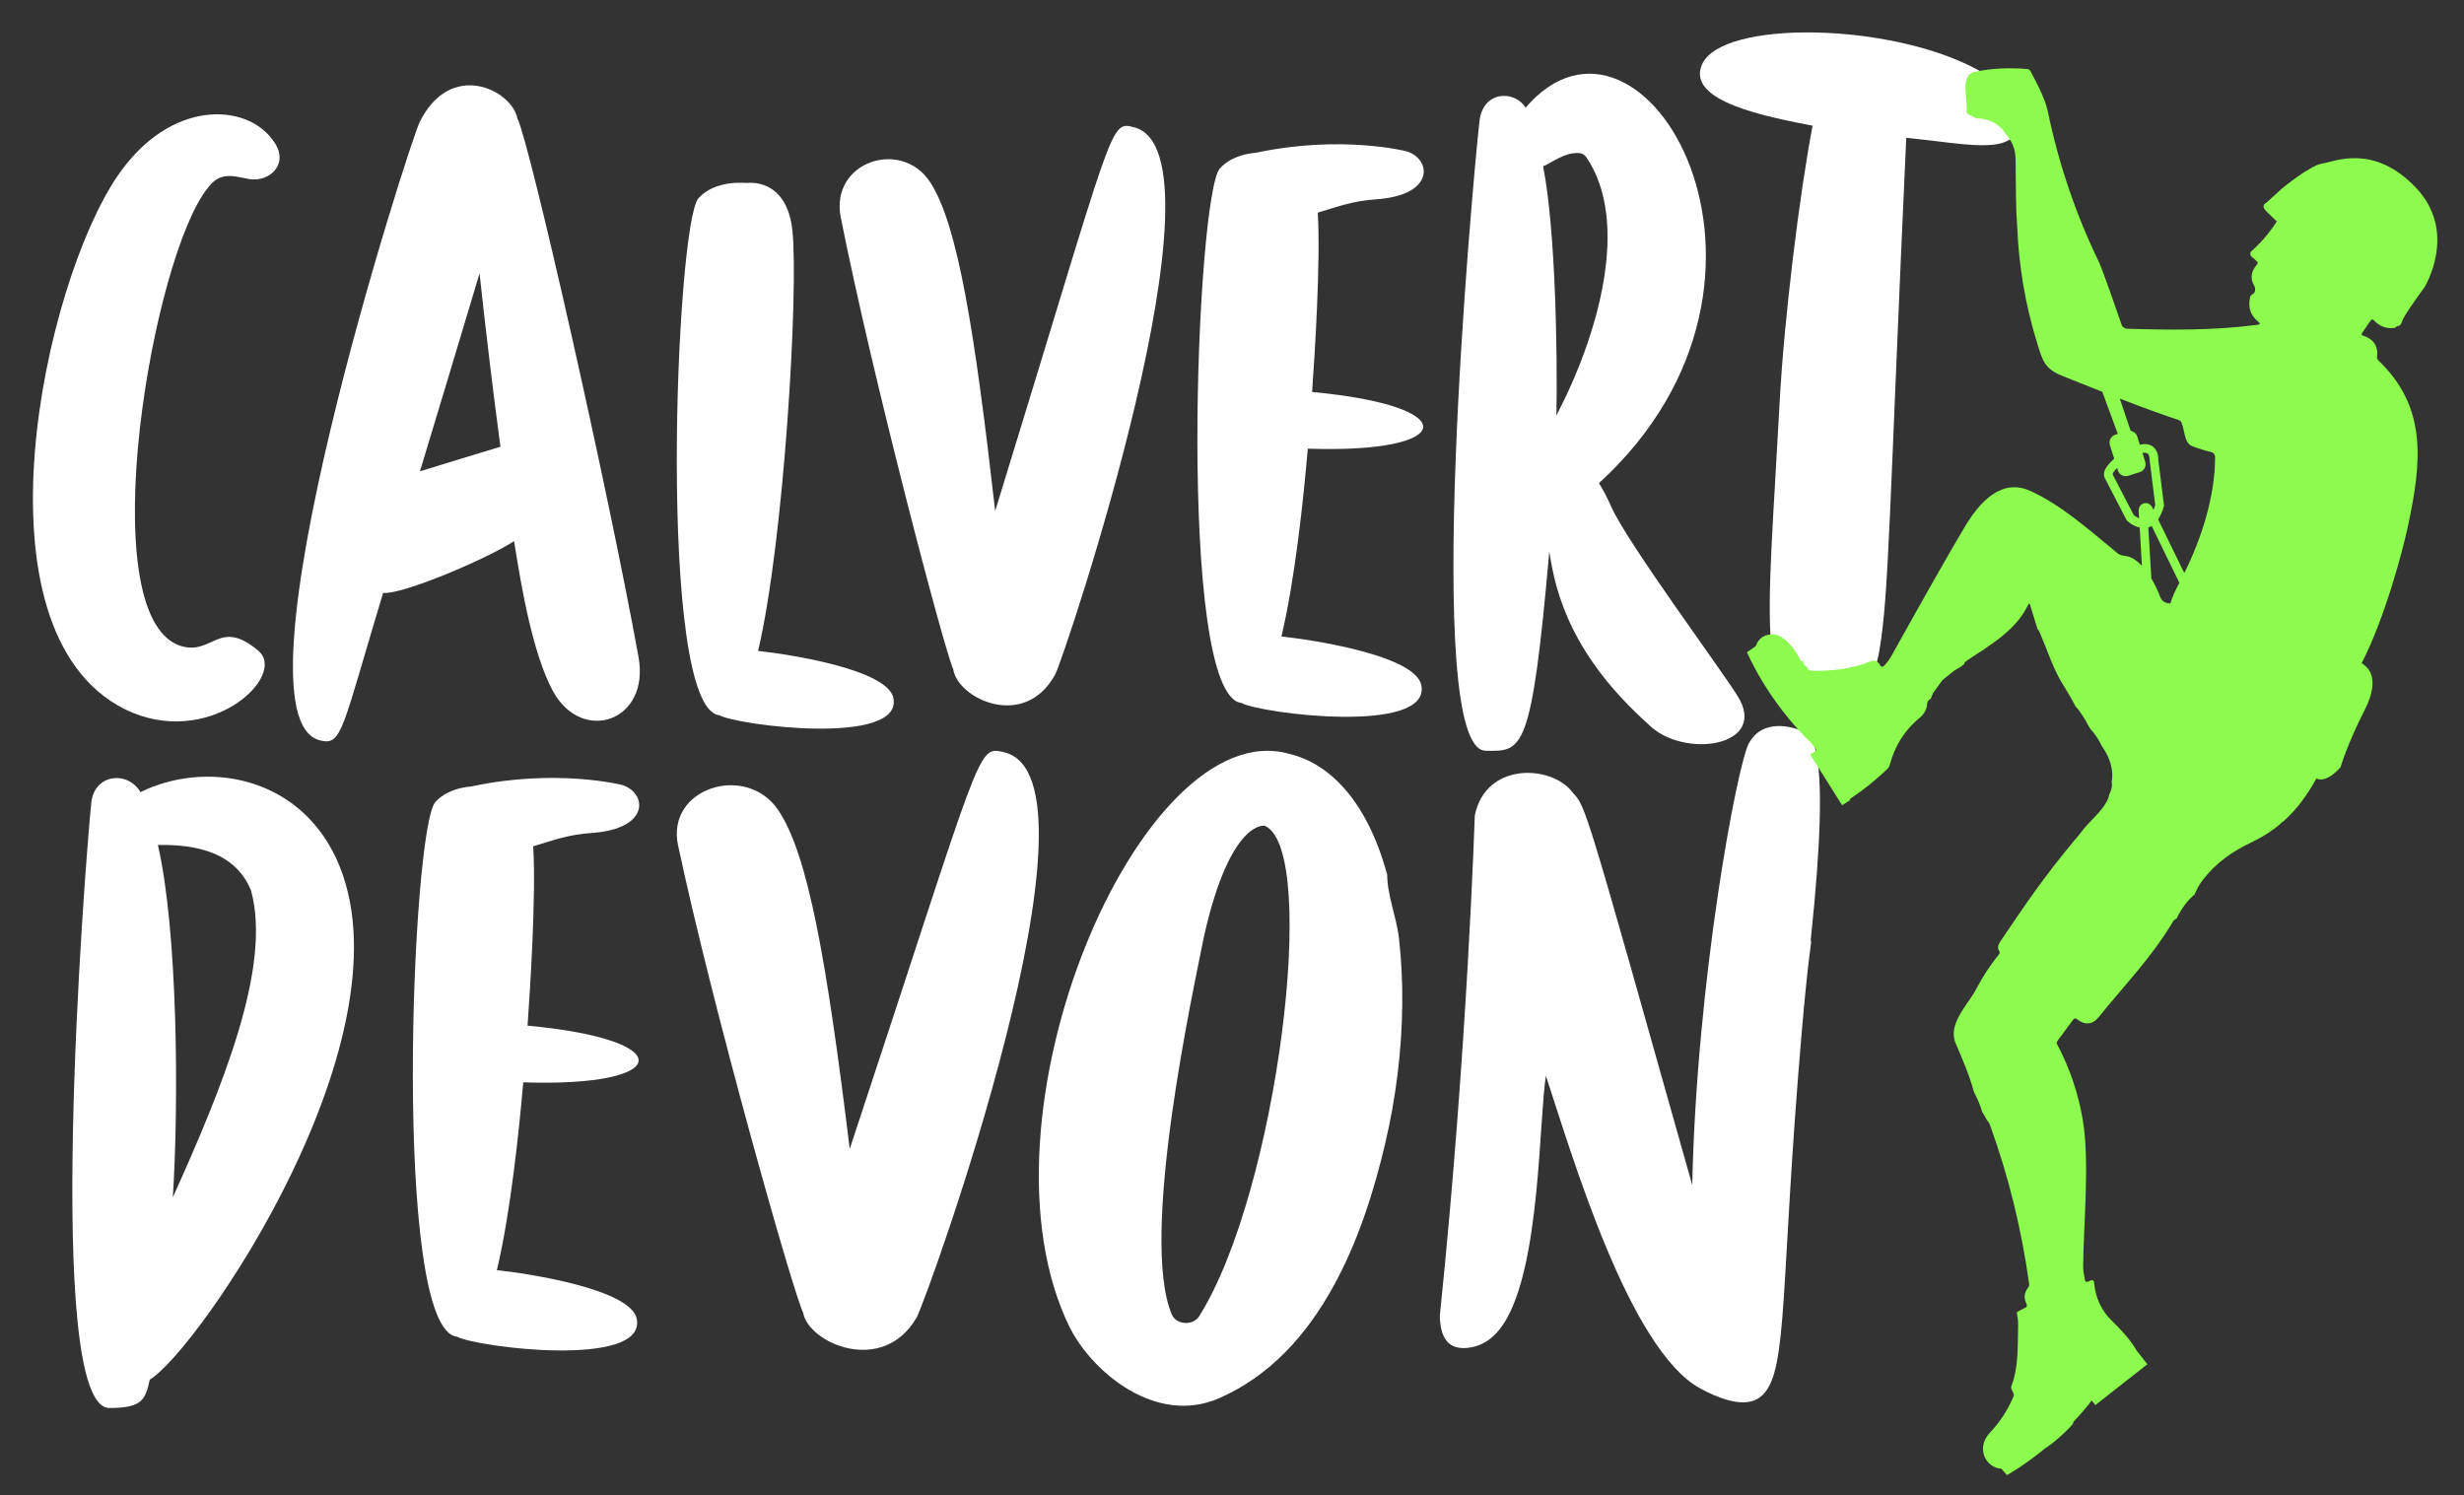
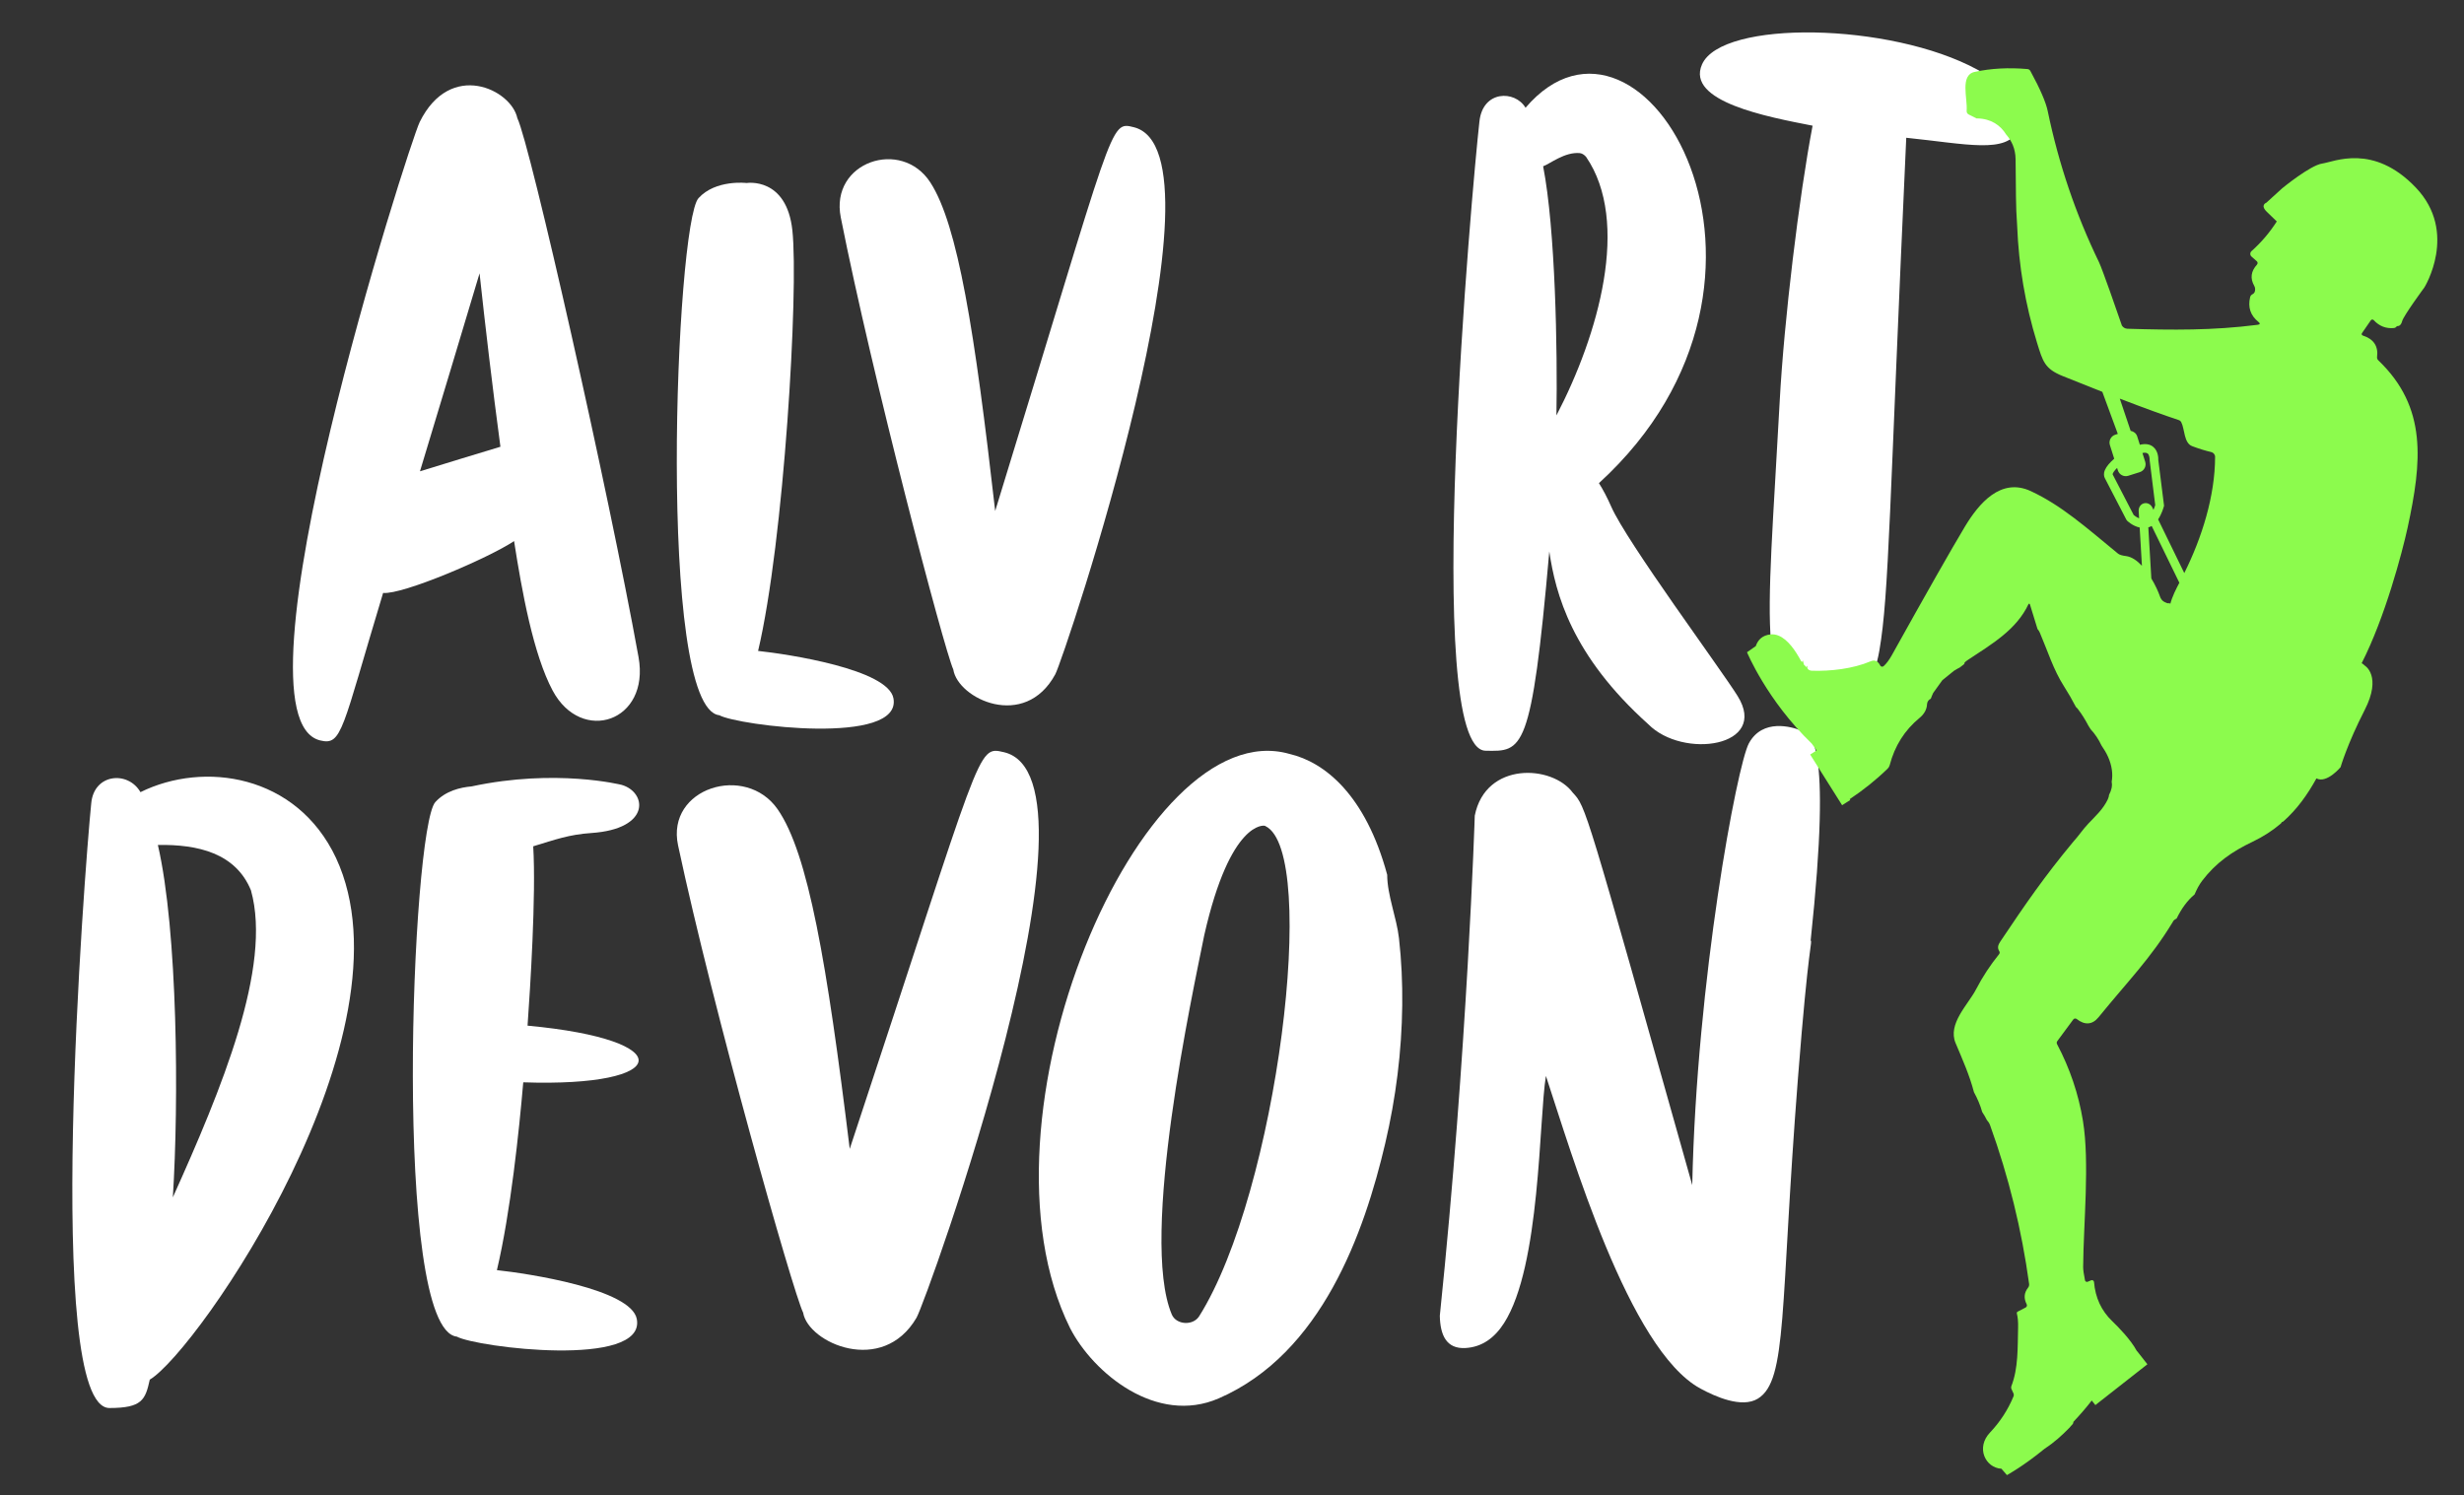
<svg xmlns="http://www.w3.org/2000/svg" id="Layer_1" data-name="Layer 1" viewBox="0 0 547 332">
  <rect x="0" y="0" width="547" height="332" fill="#333333" stroke="none" />
  <defs>
    <style>
      .cls-1 {
        fill: #fff;
      }

      .cls-2 {
        fill: #8cfb4d;
      }
    </style>
  </defs>
  <path class="cls-1" d="M114.846,26.228c-1.327-6.34-14.834-12.967-21.671.857-2.36,4.769-43.193,132.06-22.128,137.296,4.928,1.224,4.767-2.182,14.002-32.739,4.295.432,23.356-7.707,29.074-11.508,1.746,11.187,4.275,25.183,8.569,33.201,6.41,11.97,21.658,6.921,19.058-7.457-6.71-37.09-24.066-113.891-26.905-119.65ZM93.23,104.641c4.584-15.157,9.35-30.965,13.23-43.957h0c1.259,11.66,2.878,25.412,4.633,38.503-4.993,1.508-11.64,3.528-17.864,5.454Z" />
-   <path class="cls-1" d="M27.579,157.402c18.755,9.296,36.38-7.345,29.779-12.908-8.846-7.509-10.153,1.376-17.572-1.189-19.572-7.23-5.931-86.484,6.363-101.598,2.797-3.821,5.88-2.528,9.227-1.94,4.488.734,9.152-3.494,5.208-8.617h-.001c-5.798-8.232-22.721-9.327-34.495,7.923-16.411,24.079-33.075,100.714,1.491,118.329Z" />
  <path class="cls-1" d="M159.687,158.796c4.184,2.305,40.593,6.869,38.657-3.752-1.176-6.459-23.482-9.825-30.049-10.525,5.752-24.33,9.028-80.108,7.612-93.351-1.278-11.962-10.156-10.535-10.156-10.535,0,0-6.87-.84-10.681,3.357-5.066,5.577-9.332,113.274,4.617,114.805Z" />
  <path class="cls-1" d="M329.783,166.676c8.226.151,10.21.688,14.156-44.246,1.386,9.386,4.967,23.093,21.976,38.363,7.697,7.813,26.866,5.033,19.83-6.262-3.773-6.057-24.595-34.164-28.057-42.045-.892-2.03-1.809-3.767-2.728-5.219,49.879-45.577,9.666-113.744-16.294-83.344-2.343-3.939-9.508-3.896-10.236,3.049-1.576,13.943-12.945,139.441,1.353,139.703ZM350.757,33.997c.133.056.268.079.392.108.103.078.206.101.303.157.063.069.411.258.518.435.04.044.08.079.123.113,9.916,14.442,2.753,39.548-6.572,57.425.255-14.204-.22-41.377-2.953-55.318,1.477-.509,4.815-3.26,8.189-2.919Z" />
  <path class="cls-1" d="M251.709,28.246c-5.486-1.373-4.098-1.481-30.78,85.204-4.55-39.937-8.282-63.501-14.397-72.946-6.412-9.907-22.321-4.568-19.884,7.747,6.987,35.335,22.969,96.027,24.979,100.382,1.002,6.506,15.85,13.59,22.641,1.076,1.96-3.614,39.642-115.918,17.441-121.463Z" />
  <path class="cls-1" d="M74.603,190.5c-8.766-18.631-29.385-21.56-43.422-14.625-2.72-4.768-10.308-4.184-10.925,2.454-1.489,14.649-10.681,134.278,4.043,134.278,7.253,0,7.972-1.829,8.95-6.3,10.707-6.397,59.417-77.04,41.353-115.807h0ZM38.369,265.841c1.353-21.162,1.105-59.134-3.322-78.245,8.922-.15,17.265,1.82,20.663,10.07,4.768,17.028-6.568,44.216-17.341,68.175Z" />
  <path class="cls-1" d="M137.98,174.25v.002s-14.56-3.682-33.323.352c-2.408.202-5.739.969-8.015,3.476-5.256,5.787-9.643,117.09,4.773,118.675,4.325,2.381,41.96,7.098,39.96-3.879-1.217-6.689-24.303-10.159-31.062-10.879,3.043-12.872,4.924-30.933,5.849-41.699,33.025,1.135,34.924-9.441.955-12.581.584-8.196,1.911-28.921,1.258-39.82,4.837-1.478,7.971-2.618,12.885-2.949,13.379-.903,12.322-9.108,6.72-10.698Z" />
  <path class="cls-1" d="M222.856,167.001c-6.099-1.419-4.556-1.53-34.219,88.075-5.058-41.282-9.207-65.64-16.005-75.404-7.128-10.241-24.815-4.722-22.106,8.008,7.767,36.525,25.535,99.263,27.77,103.763,1.114,6.725,17.621,14.047,25.171,1.112,2.179-3.736,44.071-119.823,19.389-125.555Z" />
  <path class="cls-1" d="M399.79,162.182c-1.968-.808-8.478-2.742-11.533,2.827-2.609,4.754-11.638,52.729-12.583,98.112-23.874-84.764-23.58-83.949-26.511-87.116-4.569-6.24-19.386-6.952-21.77,5.082,0,.001-1.609,51.662-7.759,111.037.083,4.228,1.412,7.406,5.696,7.162,3.711-.211,6.475-2.279,8.559-5.526,8.136-12.676,7.733-45.402,9.3-54.885,5.727,17.297,18.408,60.784,34.297,69.411,3.273,1.777,9.19,4.43,12.759,2.237,6.596-4.053,4.888-19.954,8.893-71.139,2.395-30.61,3.249-30.091,2.822-30.575,4.895-45.939-.202-45.817-2.17-46.626Z" />
  <path class="cls-1" d="M307.954,194.219c-4.796-17.715-13.864-25.015-21.71-26.837-32.946-9.44-71.675,81.063-48.686,127.494,5.164,10.01,19.199,21.575,32.99,15.593,22.879-9.924,32.332-36.855,36.973-56.642,2.363-10.076,3.654-20.353,3.772-30.631.057-4.973-.166-9.951-.726-14.901-.516-4.558-2.614-9.569-2.614-14.076ZM266.218,292.221c-1.371,2.182-5.111,1.94-6.09-.392-7.222-17.196,4.719-71.704,7.21-84.189,5.825-25.699,13.392-24.313,13.392-24.313-.009.009.104.02.21.094,11.907,5.837,2.587,81.262-14.721,108.8Z" />
-   <path class="cls-1" d="M312.148,33.564v.002s-14.56-3.682-33.323.352c-2.408.202-5.739.969-8.015,3.476-5.256,5.787-9.643,117.09,4.773,118.675,4.325,2.381,41.96,7.098,39.96-3.878-1.217-6.689-24.303-10.16-31.062-10.879,3.043-12.872,4.923-30.933,5.849-41.699,33.025,1.135,34.924-9.441.955-12.581.584-8.196,1.911-28.921,1.258-39.82,4.837-1.478,7.971-2.618,12.885-2.949,13.379-.903,12.322-9.108,6.72-10.698Z" />
  <path class="cls-1" d="M438.984,15.468c-19.377-10.542-56.777-11.09-61.142-1.167-3.639,8.271,14.626,11.664,24.548,13.603-2.995,15.659-6.338,43.185-7.307,61.274-2.788,52.058-5.798,68.49,10.475,67.469,0,0,9.1,2.54,11.661-12.244,2.153-12.425,2.204-31.77,5.961-113.818,13.424,1.378,22.348,3.634,24.875-1.774,2.614-5.595-4.22-10.703-9.072-13.343Z" />
-   <path class="cls-2" d="M475.839,118.564s-.009.008-.014.012l-.003-.045.017.033Z" />
  <path class="cls-2" d="M526.298,71.128c.152-.226.473-.249.661-.05,1.232,1.336,2.727,1.923,4.488,1.751.274-.027.469-.162.617-.379.077-.027.16-.033.233-.072,0,0,.667.111.978-1.09.311-1.2,4.944-7.493,4.944-7.493,0,0,7.553-12.204-1.901-22.133-9.454-9.93-18.176-5.718-20.81-5.348-2.635.371-8.865,5.486-8.865,5.486l-3.521,3.203s-1.456.507.119,2.032l2.197,2.128c-1.568,2.45-3.431,4.649-5.606,6.584-.37.325-.366.897-.004,1.219l1.181,1.04c.217.194.23.518.036.737-1.348,1.486-1.553,3.052-.617,4.707.121.209.185.43.201.659.044.605-.152,1.008-.583,1.22-.275.131-.45.347-.525.646-.534,2.237.074,4.065,1.822,5.474.467.373.404.596-.185.665-9.967,1.272-18.881,1.173-28.875.875-.502-.014-.964-.286-1.231-.713-.922-2.727-4.371-12.596-5.071-14.043-5.171-10.662-8.964-21.842-11.388-33.546-.416-2.011-1.702-4.972-3.842-8.898-.144-.281-.372-.431-.672-.457-4.174-.366-8.086-.156-11.731.635-3.277.722-1.546,5.857-1.759,8.577-.034.413.122.713.489.893l1.706.857c.062,0,.12-.007.184-.005,3.015.066,5.132,1.521,6.378,3.556,1.256,1.444,2.067,3.161,2.106,5.487.114,7.558-.002,9.928.351,14.869.345,8.78,1.796,17.402,4.4,25.861,1.294,4.203,1.706,5.81,5.688,7.421,3.163,1.278,6.086,2.442,8.814,3.512l3.441,9.338-.562.177c-.966.305-1.501,1.335-1.197,2.301l.959,3.035c-.979.845-1.74,1.732-2.068,2.522-.345.829-.196,1.434-.008,1.795l4.765,9.204.166.23c.062.063,1.19,1.174,2.797,1.524l.502,8.492c-1.078-1.152-2.286-2.001-3.542-2.156-.858-.107-1.453-.285-1.766-.544-7.188-5.912-12.577-10.716-19.348-13.87-6.686-3.109-11.576,2.777-14.65,7.889-3.102,5.177-8.509,14.686-16.213,28.531-.604,1.08-1.214,1.891-1.827,2.435-.241.209-.612.132-.754-.15-.514-1.012-1.238-1.322-2.178-.912-3.864,1.649-8.854,2.213-12.962,2.079-.646-.019-1.221-.412-1.01-1.02.124-.362-.419.513-.318.141l-.398-.42c-.06.278-.293-1.231-.351-.953-.072.356-.199.373-.374.05-.279-.522-.622-1.113-1.007-1.715l-.014-.007.005-.008c-1.361-2.117-3.339-4.354-5.693-4.137-1.842.168-2.864,1.214-3.322,2.6l-1.947,1.361s4.376,10.625,14.36,20.266c.368.511.754,1.008,1.082,1.55l-1.419.894,7.086,11.25,1.808-1.139-.125-.199c3.012-2.006,5.838-4.255,8.44-6.788.214-.213.37-.483.448-.776,1.107-4.254,3.311-7.744,6.613-10.469,1.015-.832,1.619-1.852,1.675-3.065.029-.542.361-.994.831-1.207.218-.57.425-1.083.528-1.274l2.031-2.824,2.611-2.119c.079-.046.149-.087.231-.128.328-.218.668-.4,1.011-.569.053-.044.113-.08.166-.124.295-.251.6-.487.913-.71-.165-.127.049-.407.792-.896,5.28-3.492,10.734-6.663,13.402-12.347.064-.137.269-.128.31.017l1.694,5.496c.206.234.386.512.526.837,1.746,4.066,2.981,8.177,5.38,11.931.946,1.479,1.813,2.993,2.615,4.539.165.14.32.303.465.492.875,1.144,1.617,2.346,2.271,3.602.174.265.353.556.536.859.949,1.001,1.782,2.261,2.417,3.611.546.8,1.059,1.624,1.461,2.529.846,1.909,1.108,3.793.794,5.54.189.906-.057,1.897-.576,2.873-.031.321-.118.655-.277.995-1.018,2.184-2.731,3.716-4.372,5.45-1.143,1.208-2.142,2.715-3.387,4.086-6.348,7.651-10.47,13.639-16.096,22.031-.512.763-.719,1.384-.248,2.155.141.239.123.463-.043.677-1.978,2.45-3.682,5.049-5.107,7.797-1.772,3.42-6.35,7.642-4.542,11.937,1.593,3.778,3.096,7.149,4.074,10.886.764,1.409,1.41,2.878,1.831,4.413.391.581.741,1.172,1.034,1.778.29.323.546.679.712,1.142,4.127,11.44,7.015,23.184,8.667,35.236.039.316-.035.596-.233.848-.887,1.126-.987,2.355-.306,3.677.138.263.03.588-.234.727l-1.739.902c-.186.094-.258.245-.203.448.215.802.304,1.852.271,3.151-.119,4.296.084,8.939-1.502,12.986-.07.193-.066.409.022.593l.447.966c.102.232.108.466.009.699-1.252,3.002-2.987,5.664-5.2,7.998-3.22,3.373-1.029,7.853,2.525,8.049l1.221,1.413s3.628-1.961,8.369-5.86c2.16-1.41,3.797-2.909,5.555-4.698.172-.226.36-.447.583-.659.157-.15.243-.337.245-.55,0-.022.008-.04.009-.063,1.368-1.448,2.739-3.013,4.072-4.728l.797,1.015,11.552-9.062-2.296-2.927-.026.021c-1.341-2.521-4.136-5.378-5.461-6.641-2.422-2.31-3.776-5.216-4.068-8.711-.024-.312-.339-.502-.626-.389l-.782.328c-.248.102-.537-.052-.592-.314-.281-1.371-.415-2.37-.41-3.004.064-9.52,1.471-23.129-.049-32.414-.972-5.933-2.89-11.615-5.75-17.035-.106-.215-.089-.466.051-.657l3.561-4.815c.179-.244.523-.281.755-.098,1.764,1.393,3.46,1.311,4.837-.379,6.602-8.112,11.533-13.011,16.46-21.116.288-.474.059-.192.405-.525.147-.142.262-.137.422-.254.022-.016.04-.029.061-.045,1.016-2.074,2.308-3.953,3.98-5.332.465-1.099,1-2.14,1.688-3.045,3.037-3.994,6.683-6.513,11.167-8.647,2.431-1.157,4.494-2.528,6.307-4.058.033-.056.086-.124.118-.179.088-.155.234-.226.387-.253,3.11-2.75,5.415-6.014,7.389-9.586,2.284,1.209,5.357-2.495,5.357-2.495,0,0,1.458-5.093,5.346-12.678,3.888-7.585.043-9.861.043-9.861-.23-.244-.468-.411-.708-.545,5.168-10.093,9.018-24.645,10.198-30.082,3.159-14.609,4.429-26.71-6.498-37.152-.226-.215-.319-.474-.278-.779.299-2.385-.764-3.967-3.19-4.744-.214-.067-.299-.324-.173-.506l1.964-2.852ZM475.946,111.746c-.735.194-1.214.904-1.166,1.732l.094,1.597c-.572-.236-1.027-.579-1.208-.74l-4.672-9.025c-.001-.272.375-.807.992-1.426l.174.551c.305.966,1.335,1.502,2.301,1.197l2.571-.812c.966-.305,1.501-1.336,1.196-2.301l-.614-1.944c.422-.087.868-.105,1.145.106.393.302.454,1.056.451,1.463l1.242,9.996c-.087.294-.223.666-.391,1.049l-.246-.506c-.364-.745-1.123-1.132-1.869-.936ZM481.798,134.087c-.081-.097-.158-.169-.24-.271.055.371-.951-.08-1.27-.295-.349-.24-.609-.605-.785-1.107-.378-1.089-1.045-2.551-1.911-3.979l-.671-11.351c.263-.075.514-.172.743-.312l6.148,12.615c-.713,1.343-1.585,3.04-2.014,4.7ZM484.904,127.231l-5.807-11.919c.804-1.217,1.201-2.609,1.267-2.86l.047-.178-1.283-10.197c.011-.197.07-1.942-1.184-2.915-.738-.575-1.724-.697-2.904-.413l-.585-1.853c-.215-.681-.797-1.13-1.457-1.239l-2.414-7.154c5.329,2.05,9.709,3.645,13.081,4.758.26.086.445.248.572.487.791,1.571.558,4.596,2.406,5.305,1.486.564,2.898,1.002,4.235,1.311.5.11.865.558.864,1.074-.012,8.701-2.926,17.931-6.837,25.793Z" />
</svg>